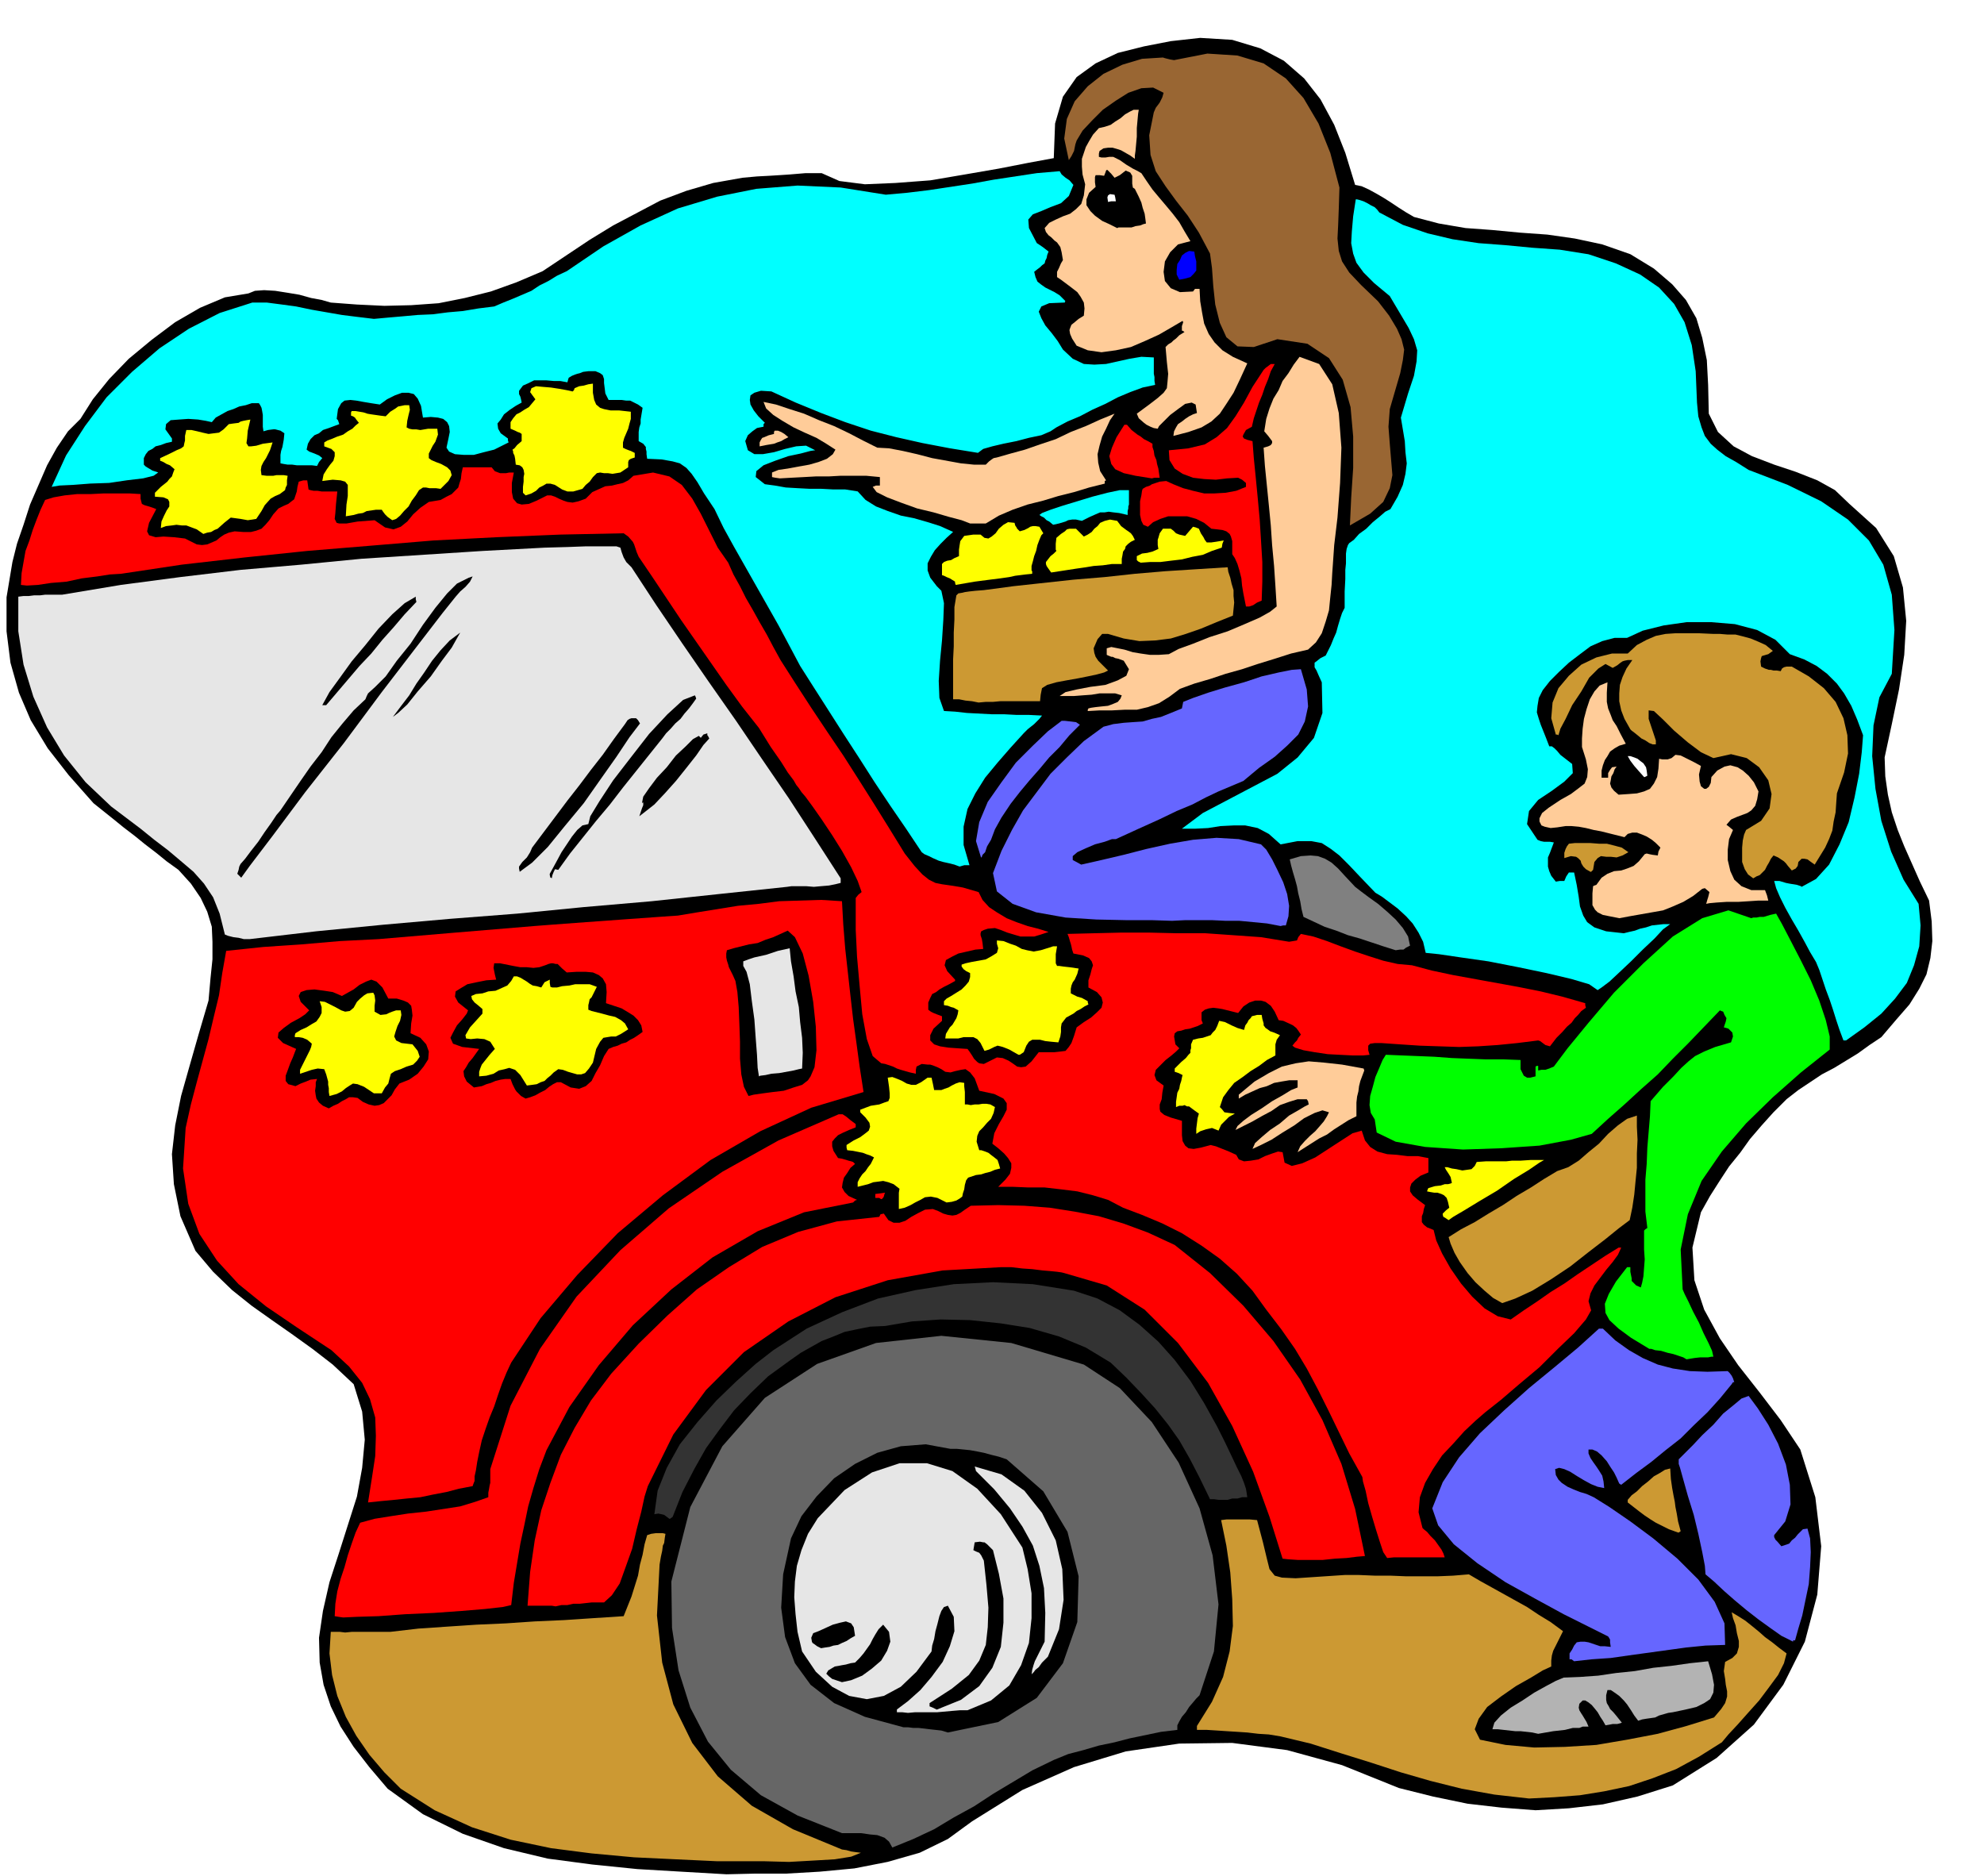
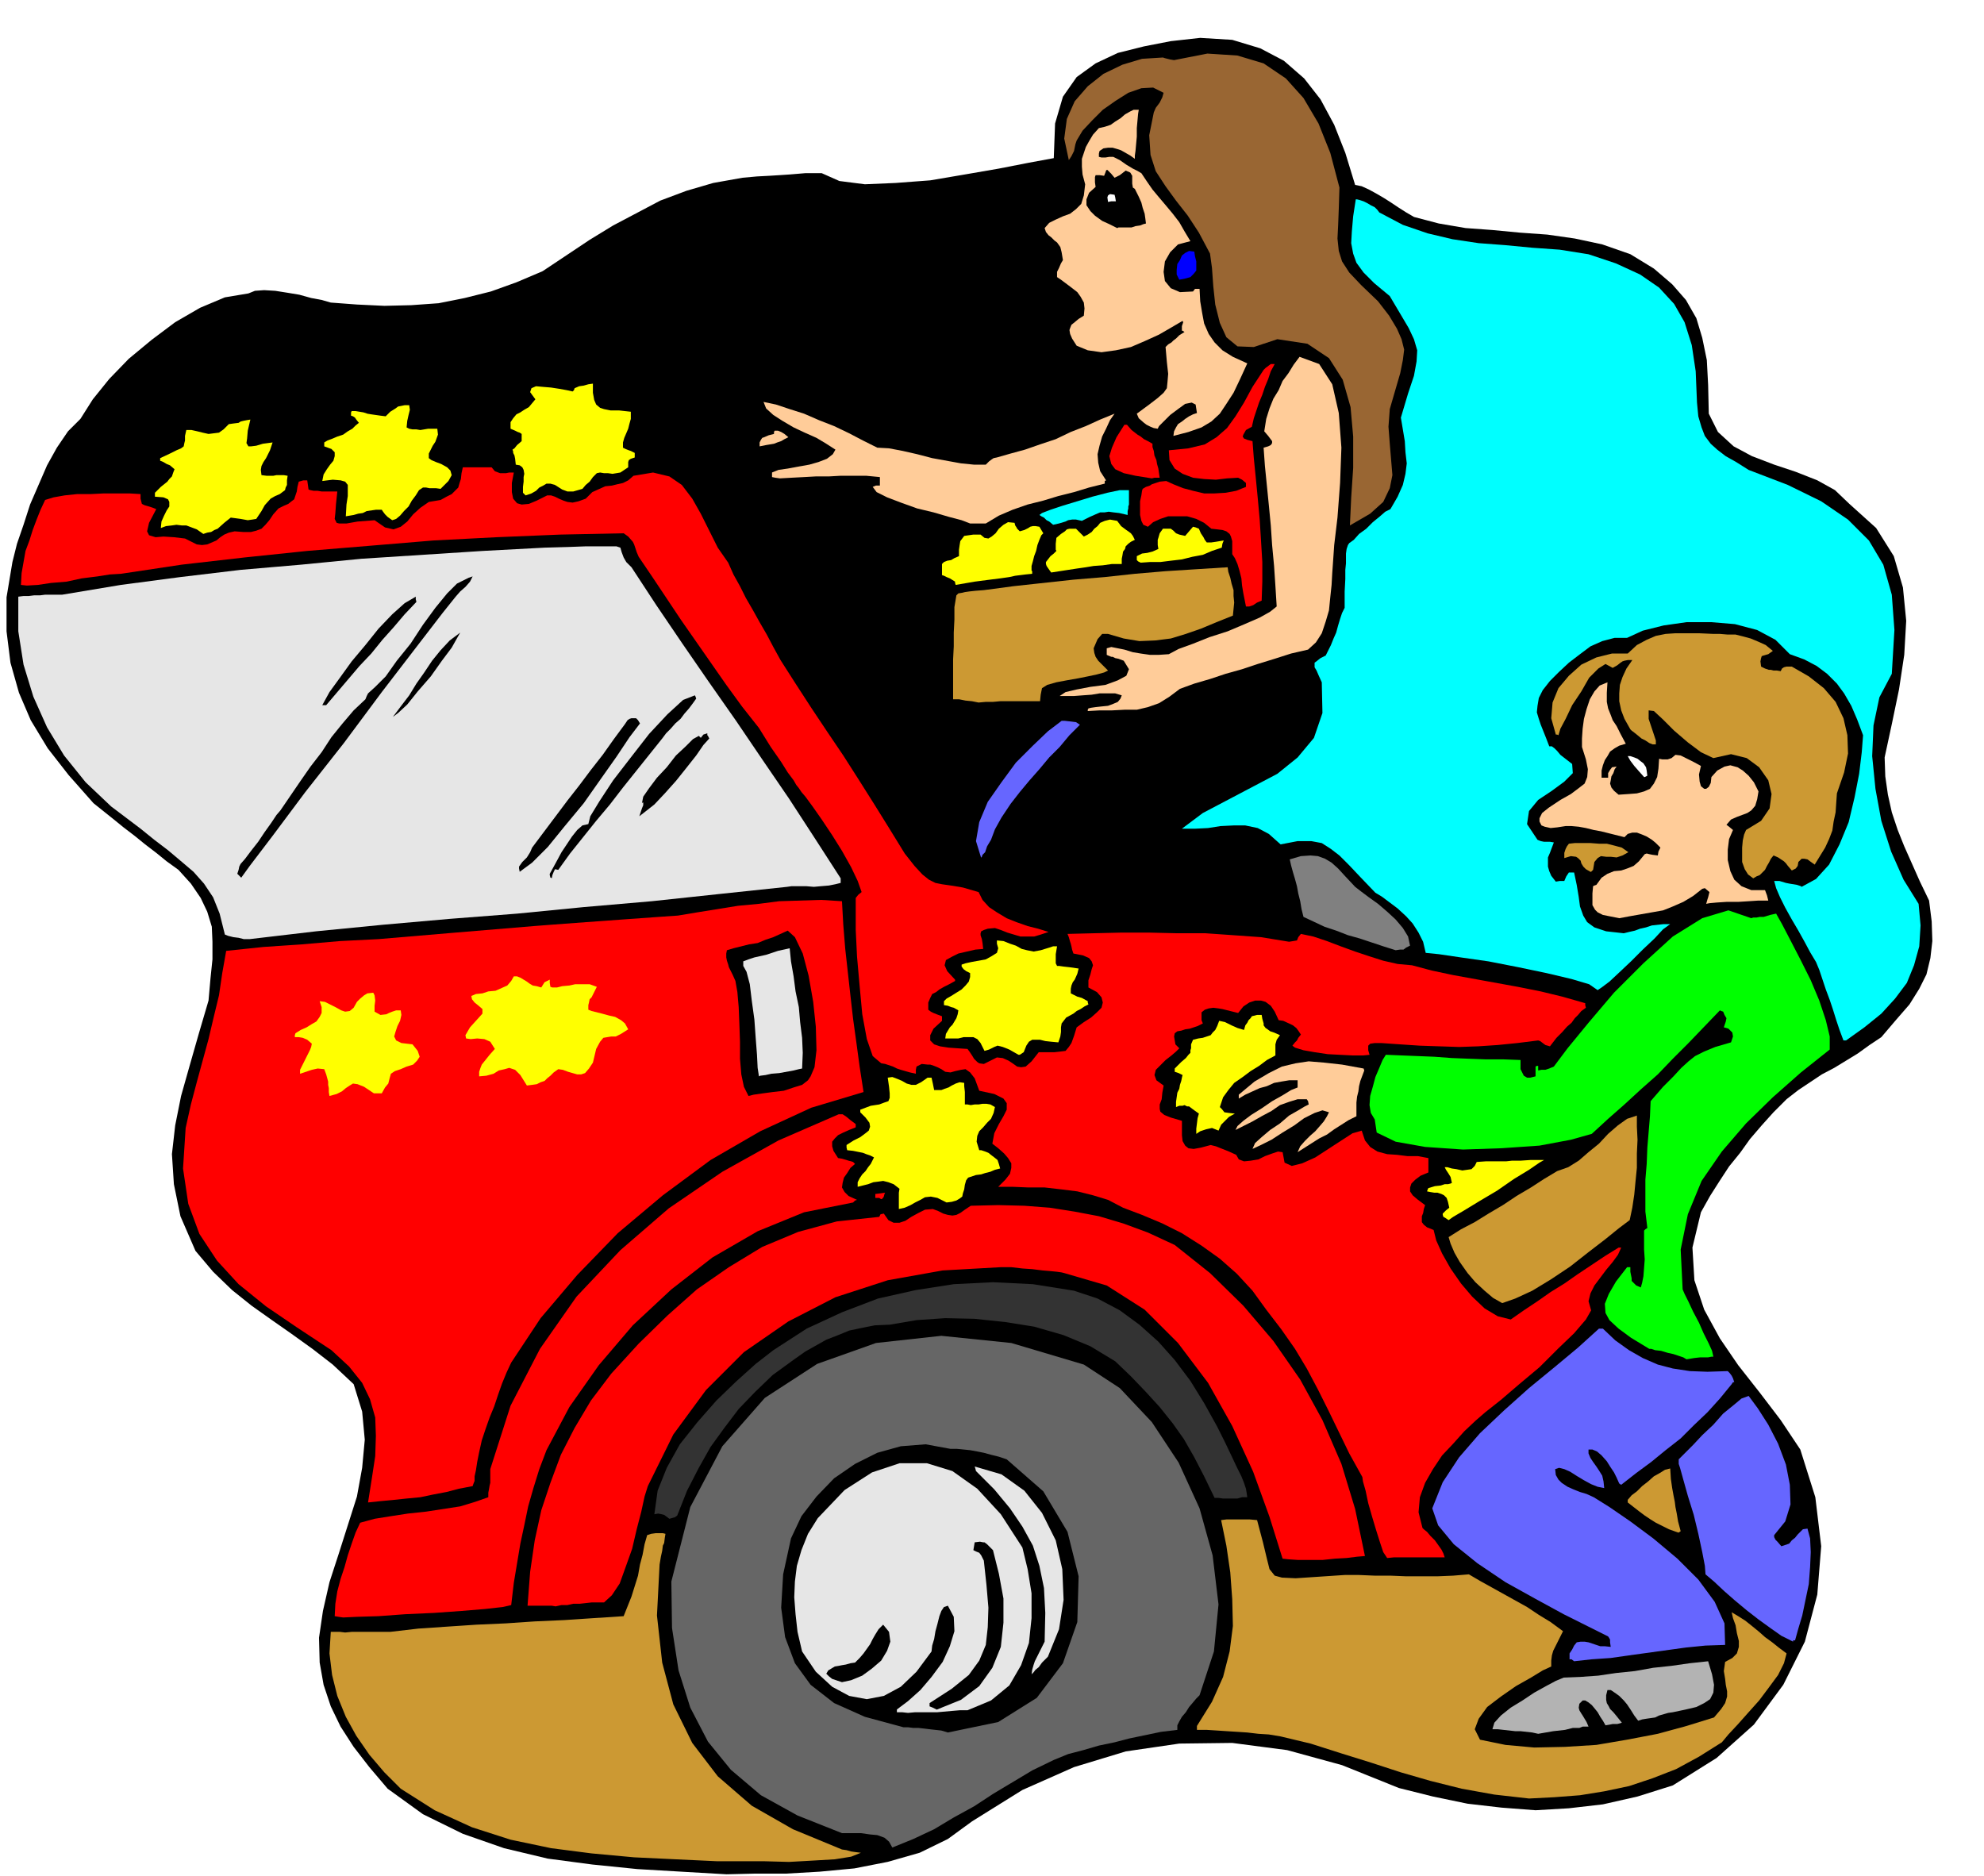
<svg xmlns="http://www.w3.org/2000/svg" fill-rule="evenodd" height="463.842" preserveAspectRatio="none" stroke-linecap="round" viewBox="0 0 3035 2871" width="490.455">
  <style>.brush0{fill:#fff}.brush1{fill:#000}.pen1{stroke:none}.brush2{fill:#c93}.brush5{fill:#e6e6e6}.brush6{fill:#66f}.brush7{fill:red}.brush10{fill:#ff0}.brush11{fill:#fc9}.brush12{fill:#0ff}</style>
  <path class="pen1 brush1" d="m1112 2868-69-4-68-4-69-7-68-9-67-16-63-22-61-30-54-39-28-33-24-31-20-31-15-31-11-33-6-34-1-38 6-41 10-44 14-43 14-44 14-44 8-44 4-43-4-43-13-42-32-30-31-24-32-23-30-21-31-22-30-24-29-28-27-32-23-53-10-49-3-46 5-44 9-45 13-46 14-49 15-51 3-34 3-29v-27l-1-23-7-23-10-21-15-22-19-21-18-13-16-13-17-13-16-13-17-13-16-13-15-12-15-12-38-43-32-41-26-43-18-42-13-46-6-48v-52l9-54 7-28 10-29 10-31 13-30 13-30 15-27 17-25 19-19 19-30 25-31 30-31 35-29 36-27 38-22 38-16 36-6 10-4 14-1 17 1 19 3 18 3 18 5 16 3 14 4 40 3 42 2 41-1 42-3 40-8 40-10 39-14 40-17 36-24 36-24 36-22 36-19 36-19 40-15 41-12 45-8 22-2 19-1 16-1 15-1 12-1 12-1h25l27 12 39 5 47-2 53-4 53-9 52-9 46-9 38-7 2-53 12-41 21-30 29-21 34-16 40-10 41-8 45-5 49 3 43 13 36 19 31 27 25 32 21 39 17 43 15 49 10 2 11 5 11 6 12 7 11 7 12 8 11 7 12 7 38 10 41 7 41 3 42 4 42 3 42 6 42 9 43 15 36 22 28 24 21 24 16 28 9 30 7 34 2 38 1 44 14 28 24 22 28 15 34 13 33 11 33 13 27 15 22 21 41 37 27 43 14 48 5 51-3 52-8 53-11 53-11 51 1 29 4 28 6 27 9 27 10 25 12 27 12 27 14 29 4 32 1 30-3 26-6 25-11 22-15 24-20 23-23 27-18 12-18 13-18 11-18 11-19 10-18 12-18 12-18 14-20 20-18 20-18 21-15 21-17 21-15 23-14 22-14 25-13 54 3 50 15 45 24 44 28 41 33 42 32 42 30 45 23 73 9 75-6 74-19 72-33 66-45 61-57 51-67 42-54 17-53 12-52 6-51 3-52-4-52-6-53-11-52-13-87-35-84-23-84-11-81 1-82 12-79 24-79 35-77 48-37 27-43 21-49 14-51 10-53 5-52 3h-48l-42 1z" />
  <path class="pen1 brush2" d="m1097 2848-64-3-63-3-65-6-62-8-62-13-59-19-57-26-52-33-25-25-23-27-20-29-16-29-13-32-8-32-4-33 2-33h14l8 1 10-1h59l43-5 44-3 45-3 45-2 44-3 45-2 45-3 46-3 6-15 6-15 5-16 5-16 3-17 4-15 3-16 4-14 6-2 7-1h11l4 1-1 6-1 8-2 4-1 8-2 9-2 12-4 78 8 72 17 64 29 59 39 51 52 45 63 36 75 31 7 1 7 2 7 1 8 1-15 6-25 4-34 2-36 2-37-1h-73z" />
  <path class="pen1" style="fill:#666" d="m1365 2827-5-9-7-6-11-4-11-1-14-2h-29l-68-27-56-31-46-39-35-43-27-52-18-57-10-65-1-71 29-114 49-93 65-74 80-52 90-32 100-11 107 11 111 33 55 36 49 52 41 62 32 70 20 72 9 75-7 72-22 67-5 5-5 6-6 7-5 8-6 7-4 7-3 6v7l-25 3-24 5-24 5-23 6-24 5-24 7-23 6-22 9-33 16-30 18-30 18-29 19-31 17-30 18-32 15-32 13z" />
  <path class="pen1 brush2" d="m2339 2752-53-6-50-9-48-12-45-13-46-15-45-14-47-15-46-11-18-3-16-1-17-2-15-1-16-1-15-1-16-1h-15v-6l23-37 17-38 10-39 5-39-1-41-3-41-6-41-8-39 8-1h36l11 1 9 34 6 25 4 16 8 10 11 3 21 1 30-2 45-3h22l24 1h24l24 1h48l24-1 24-2 17 10 18 10 18 10 18 10 18 10 18 12 18 11 19 14-3 6-3 6-3 6-3 6-3 6-2 7-1 8v9l-13 6-18 11-23 13-23 16-21 16-13 18-6 16 8 16 39 8 44 4 47-1 48-3 47-8 47-9 44-12 42-13 11-13 6-9 3-10v-8l-2-10-1-9-2-12 2-14 11-6 7-7 3-10v-9l-3-12-2-12-4-11-2-9 10 6 11 7 10 8 11 9 9 8 11 8 10 8 12 9-4 15-9 18-14 19-15 20-17 19-16 18-14 15-10 12-35 22-35 19-36 14-36 12-38 8-37 6-39 3-39 2z" />
  <path class="pen1" style="fill:#b3b3b3" d="m2353 2653-9-2-9-1-9-1h-8l-9-1-9-1-9-1h-8l3-10 10-11 15-12 18-11 18-12 18-10 15-8 12-5 25-1 28-2 27-4 29-3 28-5 28-3 28-4 28-3 6 20 3 16-1 12-5 10-9 6-12 6-17 4-19 4-7 1-7 2-7 2-6 3-7 1-7 1-6 1-6 2-6-8-5-8-6-9-5-6-7-7-7-5-6-4h-5l-2 8v7l1 5 3 5 2 4 5 5 5 6 8 10-3 1-4 1h-7l-5 1-6 1-4-7-4-6-4-7-4-5-5-6-5-4-5-3h-4l-5 5-1 6 1 4 3 5 2 3 3 5 3 5 3 7h-9l-5 2h-10l-12 3-18 2-23 4z" />
  <path class="pen1 brush1" d="m1450 2651-10-3-9-1-9-1-8-1-9-1h-8l-8-1h-7l-59-16-47-21-36-28-24-33-15-40-6-45 3-51 12-55 16-34 23-30 27-28 32-22 34-17 36-10 38-3 38 7h10l10 1 10 1 11 2 10 2 11 3 12 3 12 4 56 49 37 62 17 68-2 70-22 63-40 53-59 37-77 16z" />
  <path class="pen1 brush5" d="m1389 2621-9-1h-8v-4l1-1 16-12 19-17 17-20 17-23 11-24 7-23-1-22-9-17-6 2-4 6-3 8-3 12-3 11-2 12-3 10-1 9-23 31-24 23-26 14-26 5-27-5-26-14-25-23-21-31-7-30-3-27-2-26 1-24 3-24 7-24 10-25 15-24 41-43 42-27 42-14h42l39 12 38 27 36 39 33 51 8 33 6 37v38l-4 38-12 34-18 31-28 23-36 15h-12l-12 1-11 1-11 1h-34l-11 1z" />
  <path class="pen1 brush1" d="m1433 2616-6-3-5-2v-5l34-22 26-21 16-22 10-24 3-27 1-30-3-35-4-37-4-8-3-4-5-2-4-2 1-6 1-6 8-1 5 1h2l4 3 3 3 6 6 9 36 7 38v37l-4 37-13 32-20 28-28 21-37 15zm-145-42-9-3-6-2-5-4-4-4 3-5 5-3 5-3 6-1 5-1 6-1 7-2 7-1 7-7 6-7 5-7 5-7 4-8 4-7 5-8 7-7 9 11 2 15-5 14-9 15-14 12-15 11-17 7-14 3z" />
  <path class="pen1 brush5" d="m1578 2563 1-8 2-7 2-6 3-6 3-6 3-6 3-6 3-6 1-44-2-38-7-34-10-31-16-29-19-28-24-29-28-28-1-4-1-3 41 12 35 25 27 34 21 42 10 44 2 47-7 45-17 42-9 9-5 7-5 4-3 4-3 3v1z" />
  <path class="pen1 brush6" d="m2408 2542-4-3h-3v-9l4-6 3-6 4-5 6-1h6l6 1 6 2 6 2 6 2h7l9 1-1-7v-4l-1-2-2-3-30-15-38-19-44-24-45-25-43-29-36-29-24-29-9-26 16-40 25-38 32-37 37-35 38-34 39-32 36-30 32-29h6l19 18 21 15 21 12 23 10 23 6 26 4 27 1 31-1 3 3 3 4 2 4 2 6h-2l-2 3-18 22-19 21-21 20-20 20-23 18-22 18-23 17-23 18-3-2-4-9-4-8-6-9-5-8-8-9-7-6-7-3h-6v6l3 7 4 6 5 7 4 6 5 8 2 9 1 10-10-2-10-4-11-6-10-6-11-7-9-4-8-2-6 2 1 9 4 7 5 5 9 6 9 4 10 4 10 3 11 5 24 15 32 22 35 26 37 31 32 32 25 34 15 33 1 33-30 1-30 3-29 4-29 4-29 4-28 4-29 2-27 3z" />
-   <path class="pen1 brush1" d="m1256 2522-6-3-4-3-3-2-1-2-1-6 3-7 8-3 11-5 11-5 11-3 9-2 8 3 4 6 2 13-7 4-6 4-7 3-6 3-7 1-6 2-7 1-6 1z" />
  <path class="pen1 brush6" d="m2743 2512-18-9-17-12-18-13-18-14-18-15-16-14-16-15-13-11-1-13-4-21-6-28-7-29-9-29-7-25-5-18-2-6v-7l9-9 13-13 14-15 17-16 15-17 16-13 12-10 11-4 14 19 16 25 15 29 12 32 6 31 1 30-8 26-17 21v3l2 4 3 3 6 7 6-2 6-2 4-5 5-4 4-5 4-4 4-4 7-1 4 15 1 21-1 23-2 26-5 24-5 24-6 20-5 18h-3v2z" />
  <path class="pen1 brush7" d="m525 2475-7-1-6-1 1-19 3-19 5-19 6-18 5-18 6-18 6-17 7-15 22-6 25-4 26-4 28-3 26-4 26-4 23-7 20-7v-7l1-5 1-6 1-4v-21l31-97 45-87 56-80 67-71 74-64 82-56 86-48 92-40h6l6 4 6 5 8 6v5l-10 4-9 4-8 4-5 5-4 5v7l2 7 7 11 6 1 7 2 3 1 4 1 3 1 3 3-7 6-5 8-5 7-2 8-1 7 4 7 6 6 13 6-3 1-3 3-75 15-71 29-69 40-63 49-59 55-52 61-45 64-35 66-11 29-9 29-8 28-6 29-6 28-5 30-5 30-4 34-13 3-27 3-36 3-42 3-44 2-41 3-33 1-21 1z" />
  <path class="pen1 brush7" d="m850 2458-6-1h-37l4-52 7-48 10-46 14-42 16-43 21-41 25-42 31-41 42-46 44-43 45-40 49-34 51-31 55-23 59-16 65-7 2-4 5-1 7 10 8 4h9l9-3 9-6 11-6 10-5 12-1 8 3 8 4 7 2 7 1 6-1 6-3 7-5 9-6 42-1 40 1 39 3 38 6 37 7 37 11 38 14 41 19 54 43 51 50 46 54 41 59 34 62 29 67 21 69 15 72-12 1-16 2-18 1-19 2h-37l-15-1-9-1-20-64-25-69-32-70-37-66-46-61-51-51-58-37-65-19-4-1-7-1-10-1-12-1-16-2-15-1-17-2h-16l-89 5-84 15-80 26-72 37-68 47-58 58-50 68-39 79-5 16-5 23-7 27-7 30-10 28-9 25-12 18-12 11h-19l-9 1-9 1h-10l-9 2h-9l-9 2z" />
  <path class="pen1 brush7" d="m2122 2384-6-9-5-15-6-19-6-20-6-21-4-19-4-14-1-7-20-36-16-33-16-33-16-32-17-32-18-30-21-30-23-30-21-29-24-26-26-23-28-20-30-19-30-15-31-13-29-11-23-12-23-7-24-6-24-3-26-3h-25l-24-1h-22l11-11 7-9 2-9v-7l-5-8-6-7-9-8-9-7 3-16 7-14 7-12 5-10v-10l-5-7-14-7-23-5-7-19-7-9-7-5-7 1-9 2-7 2-8-1-6-4-6-3-5-2-6-2h-4l-9-1-8 4-1 5v6l-9-2-7-2-7-2-6-2-6-3-6-2-6-2-6-1-13-11-9-26-7-38-4-43-4-45-2-41v-49l4-5 5-4-6-17-10-21-14-25-15-24-16-24-14-20-11-15-6-7-2-3-2-3-4-5-4-7-9-12-10-16-16-23-18-29-26-33-24-33-23-33-23-33-23-33-22-33-22-33-21-31-3-7-2-6-2-6-2-4-7-8-7-5-97 2-97 4-97 5-96 8-97 8-96 10-96 11-93 14-17 1-19 3-24 3-23 5-24 2-20 3-17 1-9-1 1-18 3-17 3-17 6-16 5-16 6-16 6-15 7-15 13-4 17-3 19-2h21l20-1h39l17 1v7l2 8 4 2 7 2 6 2 5 2-11 21-3 13 3 6 10 3 12-1 16 1 17 2 18 9 8 1 8-1 7-3 7-3 6-5 6-4 7-3 9-2 13 1h12l8-2 8-3 6-6 6-7 6-9 8-9 8-4 7-3 5-4 4-3 2-6 2-6 1-7 2-8 7-2h6l1 7 1 7 3 1 5 1h6l6 1h24l-2 19-1 14-1 9 3 6 4 1h11l17-3 26-2 16 11 13 3 11-4 10-8 9-11 11-10 13-9 18-3 9-5 8-4 5-5 5-5 2-7 2-6 1-9 2-9h44l5 6 8 3h9l5-1h7l-3 16v14l2 10 6 7 7 2 11-1 12-5 16-8h6l6 2 6 3 7 3 6 2 8 1 9-2 11-4 10-10 11-5 9-4 10-1 8-2 9-2 8-4 8-7 30-5 25 6 19 13 16 21 13 23 13 26 13 26 16 23 8 18 10 18 9 18 11 19 10 18 11 19 10 19 11 20 23 36 24 37 24 36 25 37 23 36 24 38 23 37 24 39 15 19 12 13 10 8 10 5 10 2 14 2 18 3 24 7 6 12 10 11 12 8 15 9 15 6 17 6 16 4 16 5-12 4-10 3h-21l-10-3-10-3-10-4-9-3-11 1-6 2-4 2-1 3v3l2 6 1 6 1 9-12 1-13 3-13 3-10 5-9 5-2 8 4 9 12 13v2l-9 5-8 4-7 4-5 4-6 3-3 6-3 7v11l4 3 4 2 5 2 8 3v7l-13 12-5 10v8l6 6 9 3 13 2 14 1 15 1 3 4 4 6 3 5 5 5 3 2 7 1 8-4 12-6 9 1 9 4 6 4 7 5 6 1 7-1 9-8 11-14h24l9-1 8-1 5-6 4-6 4-11 4-13 11-8 11-7 9-8 7-7 2-8-2-8-7-8-13-7v-11l3-9 2-8 2-6-2-6-4-5-9-4-15-3-2-6-1-5-1-4-1-3-2-7-2-5 40-1 42-1h43l43 1h43l43 3 42 3 43 7 6-1 6-1 2-5 4-5 19 4 21 7 21 8 22 8 21 7 22 7 22 5 22 2 30 8 33 7 33 6 33 6 33 6 35 7 33 8 35 10v3l1 4-7 5-5 6-5 5-5 7-7 6-7 8-9 9-10 13-7-2-4-3-4-3-3-1-32 4-30 3-30 2-29 1-30-1-30-1-30-2-29-2h-10l-7 1-3 3v7l2 7-10 1h-15l-20-1-19-1-20-3-17-3-13-4-4-3 4-5 3-3 2-4 4-5-4-6-3-4-5-4-4-2-11-5-7-1-6-13-6-9-8-6-7-2h-9l-9 3-9 6-8 10-8-2-8-2-8-2-6-1-8-1-7 1-6 2-5 4v12l2 5-4 2-4 2-6 2-6 2-7 1-6 2-6 1-4 3-1 5 1 6 1 6 6 6-5 5-7 6-9 7-8 8-7 7-2 8 3 8 11 8-2 11-1 10-3 8v7l1 4 6 5 10 4 17 5v22l1 9 4 7 5 4 8 1 11-2 15-4 8 2 10 4 10 4 11 5 4 7 8 3 10-1 12-2 10-5 11-4 9-3 7 1 3 16 11 5 16-4 20-9 20-13 20-13 17-11 14-4 5 15 8 10 11 7 15 4 15 1 16 2h16l16 3v22l-12 5-8 6-6 6-2 6v6l4 6 7 6 12 9-2 6-1 6-2 5v9l3 4 5 4 10 4 4 16 9 20 13 23 16 23 17 20 19 18 20 12 20 5 20-14 21-14 20-14 21-13 20-14 21-14 21-14 21-13h4l-5 11-8 11-10 12-9 12-9 12-6 12-3 12 4 14-8 14-18 21-25 24-28 28-31 26-28 24-24 19-15 13-17 16-17 19-17 18-14 21-12 21-8 22-2 23 6 24 2 2 5 4 5 6 7 7 5 7 5 7 3 6 2 6h-78l-10 1z" />
  <path class="pen1 brush2" d="m2567 2345-14-5-10-5-10-5-8-5-9-6-8-6-9-7-9-7v-4l6-7 8-6 8-8 9-7 9-8 9-5 8-5 8-2 1 16 2 14 2 11 2 10 1 8 2 10 2 12 4 15-3 2h-1z" />
-   <path class="pen1" style="fill:#333" d="m1024 2324-8-6-4-1-5-1-6 1 5-36 14-35 20-36 27-34 29-33 30-29 30-27 27-21 51-33 54-25 55-21 58-13 58-9 60-3 61 3 63 10 36 12 34 18 30 22 29 26 25 28 24 32 21 34 20 36 12 24 10 21 8 17 7 14 4 10 3 9 1 6 1 7h-8l-7 2h-8l-7 2h-14l-7-1h-6l-16-33-15-29-16-28-17-24-20-25-21-23-23-24-24-23-38-23-41-17-45-13-44-7-47-5-45-1-44 3-41 7-23 1-20 4-19 4-17 7-18 7-16 9-16 9-17 12-33 24-27 26-25 26-22 29-21 29-18 32-18 35-15 38-4 3h-1z" />
+   <path class="pen1" style="fill:#333" d="m1024 2324-8-6-4-1-5-1-6 1 5-36 14-35 20-36 27-34 29-33 30-29 30-27 27-21 51-33 54-25 55-21 58-13 58-9 60-3 61 3 63 10 36 12 34 18 30 22 29 26 25 28 24 32 21 34 20 36 12 24 10 21 8 17 7 14 4 10 3 9 1 6 1 7h-8l-7 2h-8h-14l-7-1h-6l-16-33-15-29-16-28-17-24-20-25-21-23-23-24-24-23-38-23-41-17-45-13-44-7-47-5-45-1-44 3-41 7-23 1-20 4-19 4-17 7-18 7-16 9-16 9-17 12-33 24-27 26-25 26-22 29-21 29-18 32-18 35-15 38-4 3h-1z" />
  <path class="pen1 brush7" d="m563 2299 6-38 5-33 1-31-1-28-8-28-12-25-20-25-27-25-53-35-47-32-42-34-33-36-27-41-17-46-8-54 4-62 8-36 9-34 9-33 9-33 8-34 8-33 5-34 6-34 57-6 59-4 58-5 59-3 59-5 59-5 60-5 60-5 26-2 27-2 27-2 28-2 27-2 28-2 28-2 29-2 30-5 31-5 31-5 32-3 31-4 32-1 32-1 32 2 2 36 3 37 4 36 4 36 4 35 5 36 5 37 6 39-80 24-78 36-76 44-73 54-69 58-62 64-56 66-45 68-7 15-7 17-6 17-6 18-7 17-6 17-6 18-4 18-3 15-2 13-2 9v7l-2 5-1 3-21 4-19 5-21 4-19 4-21 2-19 2-21 2-19 2z" />
  <path class="pen1" style="fill:#0f0" d="m2580 2080-5-3-6-2-9-3-9-2-10-3-9-1-6-2h-3l-28-17-19-14-14-13-6-11-1-14 6-15 11-19 17-22h5v7l2 10v4l4 4 3 3 7 3 2-7 2-10 1-13 1-13-1-15v-29l2-2 3-2-3-25v-49l2-24 1-25 2-24 2-24 1-23 19-22 16-16 12-13 11-10 10-8 14-7 17-7 24-7 3-9-1-6-6-6-7-2 3-9 1-5-3-5-2-5-3-1-2-1-24 25-24 25-24 24-23 24-26 23-25 23-25 22-25 23-32 9-48 9-58 4-59 2-58-4-45-8-29-14-3-20-6-10-2-12 1-14 4-14 4-15 6-14 5-12 5-8 24 1 25 1 25 1 27 2 25 1 26 1h27l27 1v14l3 6 2 4 5 3h5l8-2v-15l2-1h2v7l5-1h6l6-2 7-3 21-28 32-39 39-46 45-45 45-41 45-28 40-12 35 12 3-1h5l5-1h6l10-3 9-2 9 16 13 25 15 29 16 32 13 31 10 30 6 25v20l-44 35-43 38-41 40-37 43-31 45-21 51-11 54 3 61 3 7 6 12 7 15 9 17 7 16 8 16 5 11 2 9h-3l-5 1h-12l-9 1-12 2z" />
  <path class="pen1 brush2" d="m2298 1994-14-8-13-11-14-13-12-14-12-17-8-14-6-14-3-10 19-12 21-11 21-13 22-13 21-14 22-13 20-13 20-12 17-6 16-10 15-13 16-13 14-15 15-13 14-10 15-5v17l1 20-1 21v22l-2 20-2 21-3 20-4 19-16 12-21 17-26 20-28 22-30 20-28 17-26 12-20 7z" />
  <path class="pen1 brush10" d="m2216 1867-6-4-2-1-1-3v-2l5-5 5-4-2-9-2-6-4-4-4-2-6-2h-5l-6-1-5-1 1-3 1-2 10-3 9-1 6-2h5l4-1 2-1-2-9-3-5-4-6-2-4h4l7 2 7 1 9 2 7-1 7-1 5-5 3-6 14-1h31l9-1h13l15-1h21l-7 4-16 11-23 14-26 18-27 16-23 14-17 10-7 5zm-841-17v-25l1-6-9-7-8-3-8-2-7 1-8 1-8 3-8 2-8 2v-7l3-6 4-6 5-5 4-6 4-5 3-6 2-4-6-3-6-2-5-2-5-1-10-2-9-1-1-4v-4l11-7 10-5 8-6 5-4 2-6-1-6-6-8-8-8v-4l16-6 13-2 8-3 6-2 2-5v-7l-1-10-2-14 7-1 8 3 7 3 7 4 7 2h7l8-4 10-7h6l2 9 2 10h11l5-2 6-2 5-3 6-3 6-2 7 1v5l1 9v19h4l5 1 6-1h6l6-1h6l6 1 7 4-2 9-4 9-6 6-6 7-6 6-3 7-1 9 4 13h3l6 2 5 2 5 4 4 3 5 4 2 6 2 7-8 2-7 3-8 2-6 2-8 1-6 2-6 2-3 4-2 7-1 7-2 6-1 5-4 3-5 3-7 2-8 1-14-7-10-2-9 1-7 4-8 4-7 4-9 4-9 2z" />
  <path class="pen1 brush7" d="m1348 1835-3-2h-6v-6l8-1 7-1-1 2-1 4-2 3-2 1z" />
  <path class="pen1 brush11" d="m1985 1763 4-9 7-8 8-8 8-7 7-8 6-7 5-8 3-6-10-3-12 4-16 8-15 11-18 11-17 11-16 8-13 6 4-9 10-9 13-11 15-10 14-12 14-8 10-6 6-3-1-5-2-3h-14l-13 4-14 5-13 9-15 8-14 8-14 7-12 6 3-6 9-8 12-9 16-10 16-11 16-9 13-8 10-4v-11h-13l-12 2-11 2-11 5-11 3-11 5-11 5-10 6v-6l24-20 22-13 20-10 21-5 20-3 24 2 27 3 33 6 1 3-3 8-3 8-2 8-1 8-2 8-1 9v21l-12 6-11 7-11 7-11 8-12 6-11 7-11 7-11 7z" />
  <path class="pen1 brush10" d="M1830 1735v-8l1-8 1-8 2-7-7-5-4-3-4-3h-3l-4-2-3 1h-5l-5 2v-8l1-7 1-7 3-6 1-6 2-6 1-5 1-4-6-3-6-2v-5l10-10 7-6 4-5 3-3v-4l1-3v-6l3-7 8-2 7-1 6-2 6-2 3-4 4-4 3-6 3-8 9 2 10 5 9 4 10 3 2-7 3-4 2-4 3-3 2-3 4-1 4-1h7l1 6 2 7v3l3 4 3 2 4 3 6 2 9 4-5 7-2 7v17l-13 7-12 9-13 8-12 9-13 9-9 11-8 11-5 15 3 3 4 5 7 1 9 1-9 5-6 6-6 6-4 9-10-4-9 2-9 3-6 4z" />
-   <path class="pen1 brush1" d="m503 1696-9-4-6-5-4-6-1-5-1-7 1-7v-6l2-5-10 1-7 3-8 3-8 4-11-3-4-5v-8l3-8 4-11 4-9 3-8 2-5-20-9-8-8 1-8 8-7 11-8 13-7 9-6 6-6-13-13-3-9 3-6 9-3 12-1 15 2 13 2 14 6 9-5 9-5 9-7 10-5 8-3 8 3 9 9 9 17h13l10 3 7 3 5 5 1 6 1 9-2 12-1 15 15 7 9 10 4 11-1 12-7 11-9 11-13 9-15 6-7 9-5 9-6 6-6 6-7 3-7 1-9-2-9-4-8-6-7-1h-6l-5 3-6 3-6 4-7 3-7 4zm301-15-7-4-4-4-3-3-2-3-4-8-3-8h-8l-7 1-8 2-7 3-7 2-7 3-6 1-6 1-11-9-4-8-1-8 4-6 4-7 6-7 5-7 5-7-26-3-14-5-4-9 4-8 6-11 8-9 7-9 2-5-15-12-5-9 1-8 8-5 10-6 14-3 15-3 15-1-2-8-1-5-1-5 1-7h9l10 2 10 2 11 2h10l10 1 9-1 9-3 5-2 4-1h3l4 1h3l3 3 4 4 7 6 15-1h14l11 1 9 4 6 5 5 9 1 12-1 17 6 2 9 3 9 3 10 6 8 5 7 7 5 8 2 10-7 5-6 4-6 3-6 4-7 2-6 3-7 2-7 3-7 11-6 14-7 12-6 12-9 8-10 4-13-2-15-8h-6l-6 3-6 4-6 5-8 4-7 4-8 3-7 2z" />
  <path class="pen1 brush10" d="m504 1677-1-6v-6l-1-5v-5l-3-11-3-8-10-1-9 2-9 3-9 3v-6l3-6 3-6 3-6 3-6 3-6 2-5 1-5-7-6-7-3-6-1h-6v-3l1-3 8-5 9-4 8-5 7-4 5-7 3-6v-9l-3-9 8 1 8 4 8 4 9 5 6 2 7-1 6-5 5-9 5-5 6-5 5-3 9-1 2 4 1 8-1 8v9l9 5 9-1 4-2 5-2 6-2h7l1 7-2 9-4 8-3 9-2 7 3 6 8 4 17 2 8 10 3 9-4 6-6 6-10 3-9 4-9 3-6 4-2 7-2 8-5 6-5 9h-12l-15-10-10-4-7-1-5 3-6 4-6 5-8 4-11 3z" />
  <path class="pen1 brush1" d="m1145 1677-7-14-4-19-2-24v-26l-1-28-1-25-2-23-3-17-4-9-3-6-3-6-1-4-2-6-1-5v-6l1-5 10-3 12-3 12-3 13-2 12-5 12-4 11-5 11-5 11 10 12 25 9 34 7 40 4 38 1 36-3 26-6 14-4 6-9 7-13 4-15 5-17 2-15 2-14 2-8 2z" />
  <path class="pen1 brush10" d="m806 1661-10-16-8-8-9-3-7 2-9 2-8 5-11 3-11 1v-7l2-6 2-5 4-5 8-10 8-9-7-11-9-4-11-1-10 1-7-1-1-5 7-12 19-21v-7l-7-6-5-4-4-5-1-5 7-3 10-1 9-3 11-1 9-4 9-4 6-7 4-7h5l5 2 5 3 5 3 4 3 5 3 6 1 7 2 5-8 8-4v5l1 6 3 1h7l8-2 11-1 9-2h22l11 4-4 8-4 8-3 3-1 5-1 4v7l5 2 8 2 8 2 11 3 9 2 9 5 6 5 5 9-11 7-8 4h-7l-6 1-6 1-5 6-6 11-5 21-6 9-6 7-6 2h-6l-7-2-7-2-8-3-7-1-7 5-5 5-5 4-4 4-6 2-6 3-7 1-8 1z" />
  <path class="pen1 brush5" d="m1161 1647-2-13-1-20-2-26-2-28-4-29-3-25-5-19-5-9v-7l8-3 9-3 9-2 9-2 9-3 9-3 9-2 9-2 2 20 4 23 3 23 5 24 2 23 3 24 1 23-1 24-5 1-8 2-11 2-11 2-12 1-9 2-8 1-2 1z" />
  <path class="pen1 brush10" d="m1558 1614-14-8-10-4-8-2-5 2-8 4-7 2-6-12-5-6-6-3h-15l-8 2h-20l1-7 3-5 3-5 4-4 3-5 3-5 2-6 1-6-7-4-4-1-5-2-6-1v-6l4-4 7-4 8-5 8-5 6-6 5-6 2-7v-6l-6-3-4-3-3-4v-3l6-2 9-2 11-2 11-2 9-5 8-5 2-7-2-7v-5l10 1 10 4 9 3 9 5 8 2 10 2 11-2 13-4 6-2h6l-2 12v14l2 4h3l7 1 9 1 14 2-2 8-4 9-3 4-2 5-1 5v7l4 2 6 3 7 2 9 5v2l1 3-6 3-6 4-6 3-5 4-11 6-7 9-1 6v7l-1 7-3 9-11-1-9-1-8-2h-12l-5 3-4 6-4 10-6 4h-2z" />
  <path class="pen1 brush12" d="m2820 1592-6-16-5-15-5-16-5-15-6-16-5-15-5-15-5-12-9-15-8-15-10-18-10-17-10-18-8-16-6-14-3-11h8l10 3 5 1 6 1 6 1 6 2 1 1 22-12 20-22 16-31 14-34 9-38 7-36 4-33 2-26-9-24-9-21-11-19-11-15-15-15-16-12-19-10-22-8-22-22-28-15-34-9-36-3h-38l-35 5-32 8-24 11h-19l-19 5-18 8-16 12-17 13-15 14-14 14-11 14-6 12-2 12-1 10 3 10 3 9 4 10 4 10 5 13h4l4 3 4 4 5 6 18 14 1 14-13 13-19 14-21 14-14 17-3 20 16 24 5 2 5 1h9l6 1-3 8-3 8-3 7v14l2 7 3 7 7 9 6-1h7l3-7 4-6h8l4 19 3 18 2 15 5 14 6 10 11 8 18 6 27 3 8-2 9-2 8-3 9-2 9-3 9-1 9-1h10l-11 8-13 14-18 17-18 18-18 17-15 14-12 9-6 4-13-9-27-8-38-9-43-9-46-9-42-6-34-5-20-2-4-17-7-14-9-14-10-11-13-12-12-9-12-9-10-6-23-24-17-18-15-15-13-10-14-9-16-3h-21l-26 5-18-16-17-9-19-4h-18l-20 1-19 3-20 1h-20l32-24 38-20 38-20 38-20 31-25 25-30 13-38-1-47-5-11-3-7-3-5v-7l4-3 5-4 8-4 4-8 4-8 4-10 4-9 3-11 3-10 3-9 4-8v-25l1-19v-14l1-10v-15l1-7 2-6 2-3 7-5 8-9 11-8 10-10 11-9 8-7 8-4 11-19 8-18 4-17 2-16-2-17-1-17-3-18-3-18 11-37 9-27 4-22 1-17-5-17-8-17-13-22-16-27-24-20-16-16-11-15-5-14-3-16 1-18 2-23 4-26h2l4 1 6 2 6 3 5 3 6 3 4 4 3 4 36 19 38 13 38 9 40 6 40 3 42 4 42 3 44 7 42 14 37 17 29 20 23 25 16 28 11 35 6 40 2 48 2 21 5 17 5 13 9 12 10 9 13 10 16 9 19 12 60 23 51 25 41 28 32 32 22 37 13 46 4 54-4 67-19 36-9 43-2 47 5 50 9 49 15 47 19 43 23 37 3 33-2 32-8 29-11 27-18 24-21 23-26 21-28 20h-4z" />
  <path class="pen1" style="fill:gray" d="m2135 1454-19-6-18-6-18-6-18-5-18-7-18-6-17-8-15-7-3-12-2-12-3-12-2-11-3-11-3-10-3-11-2-9 17-5 15-1 11 1 11 4 10 6 10 9 11 12 15 16 9 7 12 9 14 10 14 12 13 12 11 13 8 13 3 14-6 3-4 3h-5l-7 1z" />
  <path class="pen1 brush5" d="m373 1437-8-2-8-1-8-2-5-2-8-32-10-25-14-21-16-18-20-17-19-16-21-16-21-17-45-34-39-37-33-41-26-43-21-47-15-49-8-51v-53l8-1h8l8-1h9l8-1h26l90-15 91-12 92-11 93-8 92-9 93-6 93-6 94-5 36-1 27-1h47l3 1 3 1 2 7 3 8 4 7 8 8 38 58 40 59 40 58 42 60 40 59 41 60 39 60 40 62v7l-8 2-10 2-12 1-11 1-12-1h-22l-7 1-104 11-103 11-104 9-102 10-103 8-102 9-102 10-102 12h-9z" />
-   <path class="pen1 brush6" d="m1959 1417-21-4-21-2-21-2h-21l-21-1h-41l-20 1-31-1h-39l-46-1-47-3-45-8-36-13-24-19-6-28 13-34 16-32 17-30 21-28 21-28 25-25 26-25 30-22 15-4 16-2 14-1 15-1 14-4 14-3 15-6 17-7 1-5 1-5 15-6 23-8 26-8 29-8 27-9 26-6 20-4 14-1 9 31 2 26-5 23-10 20-17 17-19 17-24 17-24 20-19 8-19 8-19 9-21 11-24 10-27 13-31 14-35 16h-6l-11 4-15 4-14 6-13 6-7 6v6l13 7 31-7 34-8 35-9 36-8 35-6 36-3 34 2 34 8 8 8 9 15 8 16 9 19 6 18 3 18-1 16-4 14h-4l-4 1z" />
  <path class="pen1 brush11" d="m2477 1405-15-3-10-2-8-4-4-4-4-7v-18l1-11 2-1 3-1 8-11 9-6 10-4 11-1 9-3 10-4 8-7 9-11 3-1 4 1 5 1 8 1 1-6 3-6-7-7-6-5-8-5-7-3-8-3h-7l-7 2-5 5-12-3-12-3-12-3-11-2-12-3-11-2-11-1h-9l-13 2-10 1-9-2-5-2-3-6v-5l4-8 10-8 18-12 16-9 12-9 9-7 4-10 1-12-3-15-6-19v-13l1-15 2-15 4-15 5-15 7-12 8-9 12-5-1 16v14l2 10 4 10 3 8 6 9 6 12 8 15-10 3-7 4-7 5-4 7-4 6-3 8-2 8v11h10v-7l3-5 3-4 7-1-3 4-2 6-3 5-1 6-1 5 2 6 4 5 7 6 15-1 13-1 11-3 9-4 6-8 5-10 2-13 1-15 5 1h8l6-2 6-5 8 1 10 5 10 5 11 6-3 13 1 11 2 7 5 4h3l4-3 3-6 1-9 9-10 11-6 9-2 11 3 8 5 9 8 8 10 7 14-2 12-3 10-6 7-6 4-8 3-8 3-9 4-7 8 4 3 6 5-6 14-2 16v16l4 17 6 13 11 10 15 6h21l3 8 2 8h-15l-15 1-16 1h-18l-15 1-11 1-5 1 2-7 1-3 1-4 1-4-7-6-4 1-14 11-15 9-16 7-15 6-17 3-17 3-17 3-16 3z" />
  <path class="pen1 brush1" d="m842 1343-1-4v-2l5-9 6-11 7-13 8-12 8-12 8-10 8-7 9-2 3-12 14-23 21-32 27-35 28-36 28-30 24-22 18-7 1 2 1 3-5 7-6 8-7 8-6 8-8 7-7 8-7 7-6 8-20 25-20 25-20 25-20 26-21 25-20 25-20 25-18 25-5-1-2 4-2 5-1 5-1-1h-1z" />
  <path class="pen1 brush2" d="m2682 1344-8-6-5-8-4-11v-22l1-11 2-9 3-7 23-14 13-19 3-22-5-21-14-20-19-14-24-6-27 6-19-9-20-15-21-18-17-17-14-13-8-1v13l11 33v6h-5l-5-2-6-4-6-3-6-5-5-4-4-3-2-2-9-16-5-13-3-14v-12l1-13 4-12 6-13 9-13h-7l-5 1-3 1-3 2-5 4-7 4-11-6-11 7-14 14-12 21-14 21-10 21-8 15-3 10-2-1h-2l-7-25 2-24 9-22 16-19 19-17 23-11 24-6h24l14-13 15-8 14-6 15-3 15-1h36l22 1h10l12 1h12l12 3 11 3 12 5 11 5 11 9-7 5-7 2-3 1-1 3-1 5 1 8 6 3 6 2h3l4 1h5l6 1 2-4 3-2 4-1h8l26 15 23 18 18 21 12 25 6 26 1 28-6 29-11 32-1 14-1 15-3 14-2 14-5 13-6 13-8 13-8 13-7-5-4-3-5-1h-4l-5 5-1 6-3 4-6 3-6-7-3-4-3-3-3-2-6-4-7-3-4 5-3 6-3 5-3 6-4 4-4 4-5 2-5 3z" />
  <path class="pen1 brush1" d="m369 1343-4-4-2-2 2-6 1-5 2-4 7-8 9-12 11-14 10-15 10-14 8-12 6-7 15-22 15-22 16-23 17-22 15-23 17-21 17-20 18-17 2-5 2-4 11-10 16-16 17-24 21-26 19-29 19-26 18-22 15-15 6-3 6-3 6-3 6-2-4 8-7 8-8 7-7 8-20 25-40 52-53 69-58 78-59 75-50 67-35 46-13 18z" />
  <path class="pen1 brush2" d="m2433 1334-7-4-4-4-3-5-1-4-4-4-3-2-8-1-10 3v-8l2-6 2-4 3-4 9-1h24l13 1h12l12 3 11 3 10 7-9 5-9 3-9-1h-7l-8-1-5 3-5 6-2 12-3 3h-1z" />
  <path class="pen1 brush1" d="m795 1334-1-5v-3l5-7 7-7 5-8 3-7 18-24 18-24 18-24 18-23 18-24 18-23 17-24 17-23 4-6 3-2 3-1h7l3 3 3 5-16 21-20 30-24 34-26 37-29 35-26 32-24 24-19 14z" />
-   <path class="pen1 brush12" d="m1468 1326-8-3-8-2-9-2-7-2-9-4-6-3-7-3-4-3-24-36-24-35-24-36-23-36-24-37-23-36-23-36-21-33-17-32-16-30-17-30-17-30-17-30-17-30-16-29-14-29-16-24-10-17-9-13-8-9-10-7-11-3-17-3-22-1-1-7v-4l-1-4v-3l-4-5-7-4v-14l1-7 2-6v-6l1-6 1-6 1-6-7-5-6-3-6-3h-6l-7-1h-20l-5-10-1-8-1-8v-6l-2-6-4-3-7-3h-11l-8 1-5 2-4 1-3 1-5 2-5 3-1 3-1 4-11-2h-10l-11-1h-19l-8 4-9 4-6 8v5l2 4 1 4 1 5-9 5-9 6-9 7-5 8-5 6 1 8 4 7 11 8v3l1 3-10 5-12 6-16 4-15 4h-16l-13-1-9-4-4-6 3-14 2-10-1-9-3-6-6-5-8-2-11-1-12 1-3-18-5-11-6-7-8-2h-10l-11 4-12 6-11 8-13-2-12-2-11-2-9-1-9 1-5 4-5 9-2 15 2 2 2 6-8 3-8 3-9 3-6 5-7 3-6 6-4 7-2 9 4 3 8 3 7 3 5 4-5 6-3 6-8-1h-23l-7-1h-7l-6-1-5-1v-13l1-6 2-6 2-11 1-10-6-4-4-1-4-1h-3l-8 1-7 2-1-7v-18l-1-6-1-5-2-4-2-3h-11l-9 3-10 2-9 4-9 3-9 5-9 5-6 7-9-2-12-2-15-1-14 1-13 1-7 6-1 8 10 14v5l-9 2-8 3-8 2-5 4-6 3-4 5-3 6v10l3 3 5 3 5 3 9 3-7 5-16 4-25 3-27 4-29 1-26 2-21 1-12 2 22-48 29-45 33-44 39-39 42-36 45-30 47-24 50-16h22l23 3 22 3 24 5 23 4 23 4 24 3 25 3 22-2 23-2 22-2 23-1 23-3 23-2 24-4 24-3 14-6 15-6 14-6 14-6 12-8 14-7 13-8 15-7 56-38 57-32 57-26 60-18 60-12 63-5 66 3 69 11 33-3 33-4 33-5 33-5 33-6 33-5 33-5 35-3 3 5 6 5 6 4 6 7-7 17-12 11-16 6-14 6-13 5-7 8 1 13 12 23 9 6 9 7-2 5-1 5-2 4-1 4-4 3-3 3-4 3-5 4 2 8 3 7 5 4 7 5 6 3 8 4 8 5 9 9h-1v2l-24 1-12 5-4 8 4 10 6 11 10 12 9 12 8 13 15 14 17 8 16 1 18-1 18-4 18-4 18-3 19 1v25l1 5v6l1 6-19 4-19 7-19 8-19 10-20 9-19 10-19 8-17 9-9 6-14 6-19 4-19 5-20 4-17 4-14 4-8 6-43-7-42-8-40-9-39-10-39-13-37-14-39-16-37-17-16-1-10 3-6 4-1 7 1 7 5 9 7 9 10 10-2 2v4l-10 2-7 5-7 6-4 9 4 14 10 6h13l17-3 17-5 17-4 15-1 14 7-7 1-15 4-19 4-20 7-18 7-11 9-1 9 14 11 15 2 17 3 17 1 19 1h18l19 1h18l19 3 12 13 16 10 18 7 20 7 20 4 21 6 19 6 20 9-10 9-9 9-9 10-6 10-5 10v11l4 11 10 13 7 7 4 19-1 26-2 31-3 31-2 31 1 26 7 20 17 1 18 2 19 1 19 1h19l19 1h19l20 1-4 5-8 8-10 8-6 6-20 22-20 23-19 23-15 24-12 24-6 27v28l9 31h-8l-7 2z" />
  <path class="pen1 brush6" d="m1501 1313-8-26 5-29 13-31 21-30 22-30 26-26 23-22 21-16h5l9 1 8 1 6 4-16 16-15 18-16 16-15 18-15 17-15 18-14 18-14 21-10 18-6 16-6 10-3 9-4 4-1 3-1 1v1z" />
  <path class="pen1 brush1" d="M880 1284v-8l4-1h4l-4 4-4 5zm98-35 2-6 2-6 2-5v-4h-1l-1 1 2-10 9-13 12-16 15-16 14-18 15-14 11-11 9-5 1 1 2 2 4-5 6-2v3l1 1 2 4-9 10-11 16-15 19-16 20-17 19-16 17-14 11-9 7z" />
  <path class="pen1 brush0" d="m2515 1189-8-9-7-8-6-8-4-7h4l6 2 5 2 5 4 4 3 4 6 1 5 1 8-4 2h-1z" />
  <path class="pen1 brush1" d="m601 1097 12-16 13-17 11-18 12-17 12-18 13-16 14-15 16-12-4 7-9 16-15 20-17 24-20 23-16 20-14 13-8 6z" />
  <path class="pen1 brush11" d="M1664 1088v-2l1-2 4-1 7-1 9-1 10-1 8-3 7-3 4-5 2-5-10-3h-24l-12 2-14 1-13 1h-22l9-6 17-4 21-4 23-3 19-7 13-7 4-10-8-13-8-3-5-1-4-2h-2l-5-2-2-1v-10l7-2 10 2 10 2 13 4 12 2 14 2h14l15-1 15-8 22-8 25-10 28-9 26-11 23-10 16-9 10-8-2-32-2-30-3-32-2-30-3-31-3-30-3-30-2-28 7-2 4-2 2-3v-3l-6-8-6-7 3-19 5-16 6-15 8-13 6-14 9-12 8-13 9-12 30 11 20 31 10 44 4 53-2 54-4 53-5 42-2 29-1 14-1 18-2 19-2 20-5 17-6 18-9 14-12 11-26 6-25 8-26 8-24 8-25 7-24 8-24 7-22 8-16 12-16 10-17 6-17 4h-19l-19 1h-19l-18 1z" />
  <path class="pen1 brush1" d="m493 1079 11-20 16-22 18-25 21-25 20-25 21-22 19-17 17-10v4l1 4-18 19-17 20-17 19-17 21-18 19-17 20-17 20-17 20h-6z" />
  <path class="pen1 brush2" d="m1497 1075-10-2-10-1-10-2h-9v-61l1-20v-21l1-20v-19l3-18 3-3 6-1 4-1 7-1 9-1 13-1 45-6 46-5 46-5 48-4 46-5 47-4 47-3 48-3 1 7 3 9 2 9 3 10v9l1 10-1 10-1 10-25 10-24 10-23 8-23 7-24 3-24 1-24-4-24-7h-9l-7 8-3 7-3 7 1 7 2 6 4 6 6 6 9 9-6 3-11 3-14 3-15 3-17 3-16 3-14 4-8 5-2 10-1 10h-61l-11 1h-11l-11 1z" />
  <path class="pen1 brush7" d="m1906 928-2-10-2-10-2-12-1-11-3-12-3-10-4-9-4-6v-20l-2-7-2-4-5-4-6-2-8-1-9-1-11-9-12-6-14-4h-29l-12 4-11 5-8 7-7-3-3-6-2-9v-21l2-9 1-7 1-3 5-3 6-2 3-2 6-2 6-2 10-1 11 5 15 6 15 4 17 4h16l17-1 16-3 15-6v-6l-6-5-6-3-17 1-17 2-18-1-17-2-16-6-12-8-8-13-1-15 30-3 25-6 18-11 16-14 13-18 13-21 13-24 17-26 3-3 4-3 4-3h6l-6 11-4 12-5 12-4 12-5 12-4 12-4 12-3 13-9 5-4 7-1 3 2 3 5 2 8 2 2 26 3 30 3 31 3 33 2 32 2 33v30l-1 29-7 3-6 4-6 2h-5z" />
  <path class="pen1 brush10" d="m1462 895-1-3v-2l-8-5-5-2-4-2-3-1v-17l3-3 5-2 6-1 5-3 7-3v-10l1-7 1-6 3-4 3-4 7-1 7-1h11l6 5 6 1 5-3 6-5 5-7 7-6 7-4 10 1 1 4 2 3 1 2 4 4 7-2 6-3 3-2 4-1h4l6 1 3 5 3 5-3 3-3 7-3 8-2 9-3 8-2 8-2 7v7l1 1v4l-10 1-8 1-8 1-9 2-14 2-16 2-23 3-29 5zm146-19-5-7-2-3-1-3v-3l7-9 5-4 3-3 1-1-1-2v-9l1-9 7-6 6-4 3-3 4-1h10l6 6 6 6 6-3 6-4 4-5 5-4 4-5 7-3 8-2 11 2 6 8 8 6 3 2 4 3 3 4 3 6-6 3-4 3-4 4-1 4-3 4-1 6-1 5v8h-15l-14 2-14 1-12 2-14 2-13 2-13 2-13 2zm137-15-4-2-2-2v-6l8-4 8-1 8-2 9-4-1-6v-8l1-3 2-7 5-7h12l4 3 4 4 5 2 9 2 6-7 6-7 4 1 5 2 3 7 4 6 2 4 3 4h7l7-1 12-2-2 5-1 6-15 5-14 6-16 3-16 4-17 2-16 2h-16l-14 1zM311 817l-10-7-8-3-8-3h-7l-8-1-7 1-9 1-8 3 1-10 4-9 4-8 4-6v-7l-2-4-7-3-13-1v-6l9-9 10-8 3-4 4-4 2-6 2-5-7-6-5-2-5-3-5-2v-4l15-7 10-5 7-3 4-3 1-5 1-4v-7l2-9h8l9 2 8 2 9 2 8-1 8-1 7-5 8-8 7-1 8-1 3-2 4-1 5-1 6-1-4 17-1 12-1 7 3 5h4l8-1 10-3 15-2-2 6-2 6-3 6-3 6-4 6-3 6-1 6 1 8 8 1h10l5-1h11l6 1-1 7v7l-2 4-1 4-4 3-4 3-7 3-7 4-9 10-5 9-4 6-4 6-6 1-7 1-11-2-15-2-10 8-10 9-5 2-5 3-6 1-6 2z" />
  <path class="pen1 brush12" d="m1611 803-6-5-4-2-3-3-1-1-4-2-3-2 4-3 13-5 18-6 23-7 23-7 23-6 19-4h14v22l-1 3v3l-1 4v6l-13-3-9-1-7-1-6 1h-7l-7 3-9 4-12 6-9-2h-6l-6 1-4 2-10 3-9 2z" />
  <path class="pen1" style="fill:#963" d="m2065 804 2-43 3-45v-48l-4-45-12-42-21-33-33-22-46-7-36 12-25-1-17-14-10-22-7-28-3-28-2-28-3-22-17-32-17-26-18-23-16-22-15-23-8-25-2-30 7-35 3-7 6-8 4-8 2-7-16-8-18 1-20 7-19 12-20 14-16 16-15 16-9 15-2 6-2 10-4 8-4 6-7-33 4-30 12-27 20-23 24-19 29-14 30-9 32-2 3 1 4 1 4 1 6 1 51-10 46 3 40 12 34 23 27 30 23 39 18 45 14 53-1 32-1 26-1 20 2 19 5 16 11 17 18 19 26 25 17 22 12 20 7 16 4 16-2 16-4 20-7 24-9 31-2 27 2 26 2 24 2 24-4 20-10 21-20 18-31 18z" />
  <path class="pen1 brush11" d="m1484 801-13-5-19-5-24-7-25-6-25-9-21-8-16-8-6-8 5-2h6v-13l-21-2h-39l-18 1h-20l-18 1-19 1-18 1-7-1-5-1v-7l10-4 14-2 16-3 17-3 14-4 13-5 9-7 4-7-14-9-15-9-18-8-17-8-17-10-14-9-11-10-4-10 19 4 21 7 22 7 23 10 23 9 23 11 21 11 22 11 18 1 21 4 22 5 23 6 22 4 22 4 20 2h18l5-5 4-3 3-2 5-1 21-6 22-6 23-8 24-8 23-11 23-9 22-10 22-9-7 10-6 13-6 12-4 14-3 13 1 13 3 13 9 14-2 1v4l-24 6-23 7-24 6-23 7-24 6-23 8-21 9-20 12h-24z" />
  <path class="pen1 brush10" d="m600 796-7-5-4-4-3-4-2-3h-9l-7 1-7 1-6 3-7 1-7 2-6 1-6 1 1-18 2-13v-17l-4-5-7-2-12-1-16 2 2-10 5-8 5-7 5-6 2-7v-6l-5-5-11-4v-6l5-3 8-3 7-3 9-3 7-5 7-4 5-5 5-4-4-5-2-3-3-2-3-1v-5l1-2h6l6 1 6 1 6 2 6 1 7 1 7 1 8 1 7-7 8-5 4-3 5-1 5-1h7l1 7-2 8-2 9-1 10 4 2 5 1h6l6 1 6-1 6-1h14l1 9-4 11-4 6-3 6-3 6v7l4 3 7 3 8 3 9 5 5 5 2 7-5 9-12 12-7-1h-10l-5-1h-5l-6 4-5 8-6 8-5 9-7 7-6 7-6 5-6 2zm204-38-2-2-2-2v-9l1-8v-7l1-5-1-6-2-4-4-3-6-1-1-9-1-5-2-4v-2l-1-3 3-2 4-5 7-6v-11l-3-2-3-1-4-2-7-3v-10l4-6 5-6 6-3 6-4 7-4 5-6 5-6-8-11 2-6 7-3 11 1 12 1 13 2 11 2 9 2 2-2 1-3 7-3 7-1 7-2 7-1v14l2 11 3 7 6 5 6 2 10 2h13l18 2v11l-2 7-2 8-3 7-3 7-2 7v8l4 2 5 2 3 1 6 3v7l-6 2-3 2-1 3v8l-6 4-6 4-6 1-6 1-7-1h-6l-6-1-5 1-6 6-5 7-6 5-5 6-7 2-7 2h-9l-8-3-11-7-7-2h-6l-5 3-6 3-5 5-7 4-9 3z" />
  <path class="pen1 brush7" d="m1762 732-25-4-18-4-13-6-6-8-3-12 4-13 7-16 12-19h4l7 8 9 7 5 3 5 4 6 3 7 4v5l2 6 1 7 3 7 1 6 2 7 1 7 1 7h-8l-4 1z" />
  <path class="pen1 brush11" d="M1162 683v-6l2-4 2-3 3-1 7-3 8-2v-3l1-2h5l5 2 5 3 6 5-6 3-5 3-6 2-5 2-6 1-6 1-5 1-5 1zm633-16 1-7 3-6 3-5 6-4 5-4 6-4 6-3 6-2-2-13-6-3-10 2-11 8-12 9-10 10-7 7-2 4-6-1-5-2-6-3-4-3-8-7-3-7 19-14 13-10 9-8 5-7 1-10 1-12-2-18-2-23 4-4 5-3 3-3 4-3 5-5 8-5-3-2h-1v-7l2-6-1-2-17 10-19 11-22 10-21 9-23 5-22 3-21-3-17-7-7-11-3-7-1-6 1-3 2-5 5-4 6-5 8-5 1-11-1-9-5-9-5-7-9-7-8-6-8-6-6-4v-8l3-6 3-7 3-5-2-12-2-8-5-7-4-3-5-5-4-3-4-5-2-6 7-8 10-5 11-5 11-4 9-7 8-8 4-13 2-17-4-15-1-12v-12l3-9 3-9 5-9 6-10 9-10 9-2 9-3 7-5 8-5 7-6 7-4 6-3h8l-1 6-1 11-1 11v13l-1 11-1 11-1 7v5l-7-5-7-4-7-4-6-2-7-2h-7l-7 1-6 4-1 4v5l4 1h6l6-1h6l10 5 10 7 5 3 5 3 6 3 7 4 8 12 9 13 10 12 11 13 10 12 10 13 8 14 9 15-19 5-12 12-8 14-2 16 2 14 9 11 14 6 20-1 3-4h7l1 19 3 18 3 16 7 16 9 13 12 12 16 10 22 10-11 24-10 21-11 17-10 15-13 12-15 9-20 7-23 6z" />
  <path class="pen1" style="fill:#00f" d="m1804 428-4-8v-7l1-9 4-6 3-7 5-4 6-3 8 1 1 7 2 8v14l-4 5-5 5-7 2-10 2z" />
  <path class="pen1 brush1" d="m1709 349-12-6-11-5-11-8-7-7-6-9v-9l4-10 10-9-1-7v-8l1-3h6l7 1 2-5 1-3 1-1h1l6 6 5 6 8-4 9-7 7 3 3 5v12l1 6 3 2 3 6 3 6 4 9 2 8 3 9 1 7 1 8-4 1-5 2-7 1-6 2h-20l-2 1z" />
  <path class="pen1 brush0" d="m1695 309-1-7 1-3 3-2 7 1 1 4 1 6h-7l-5 1z" />
</svg>